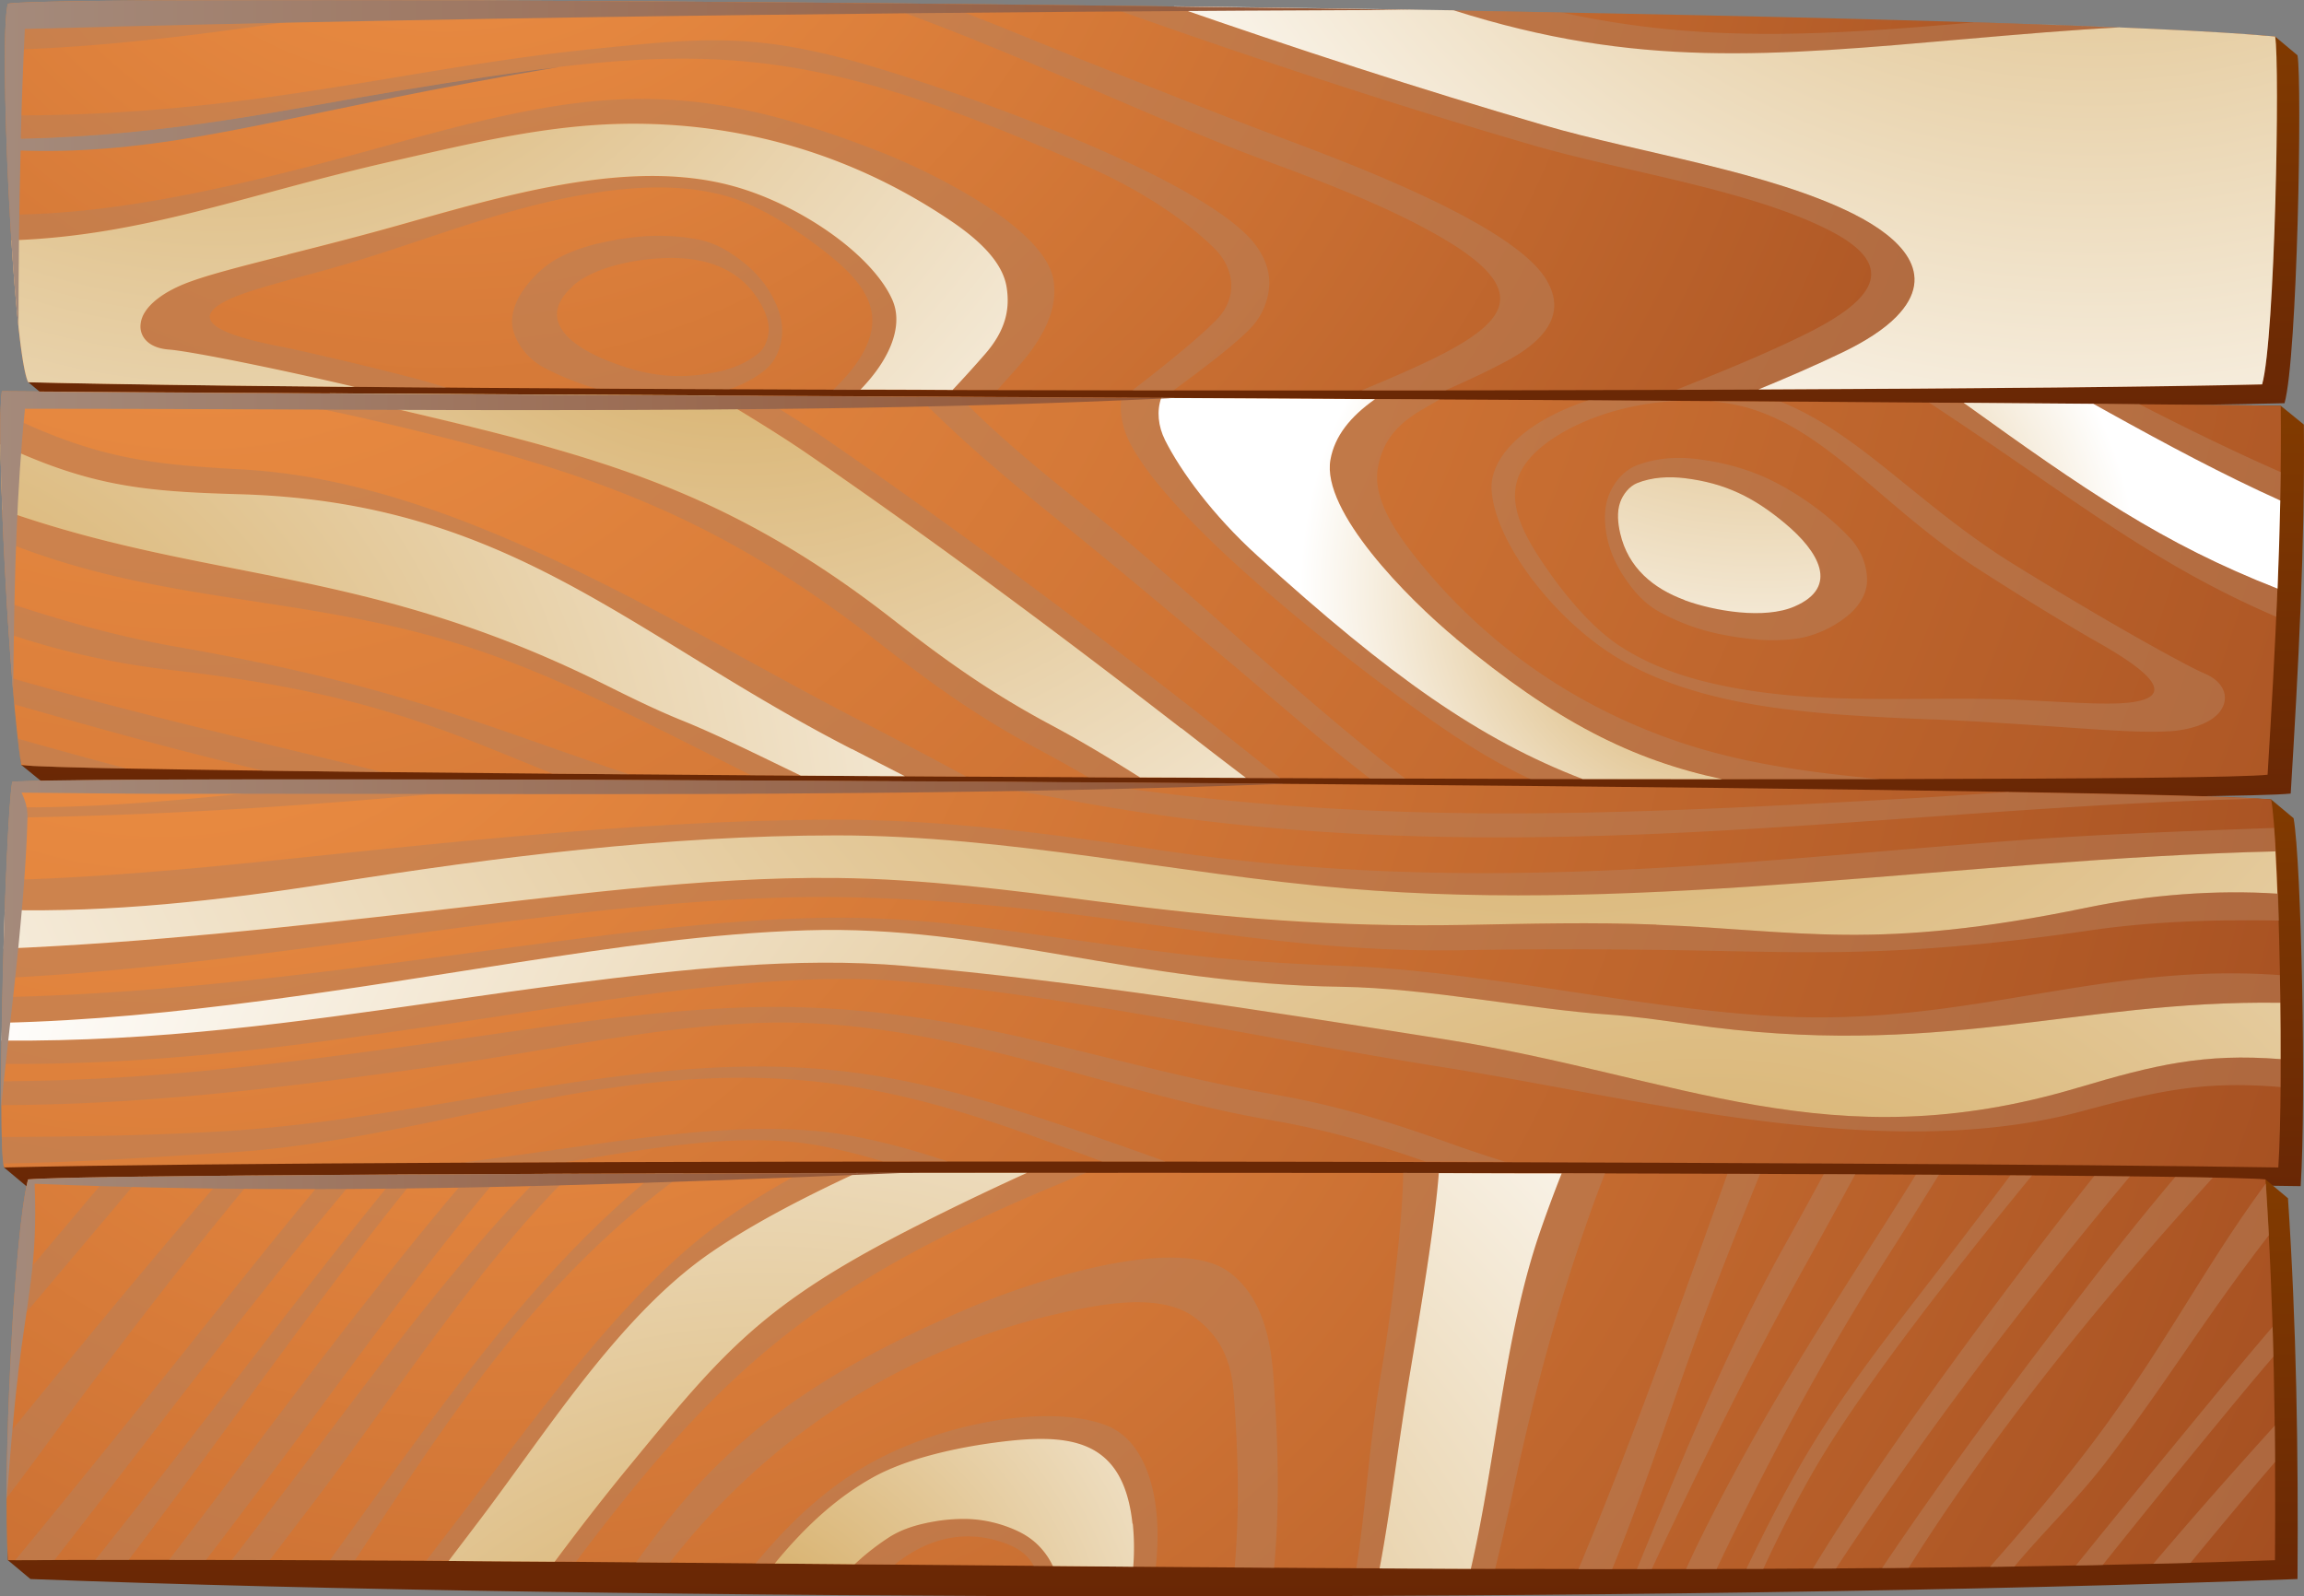
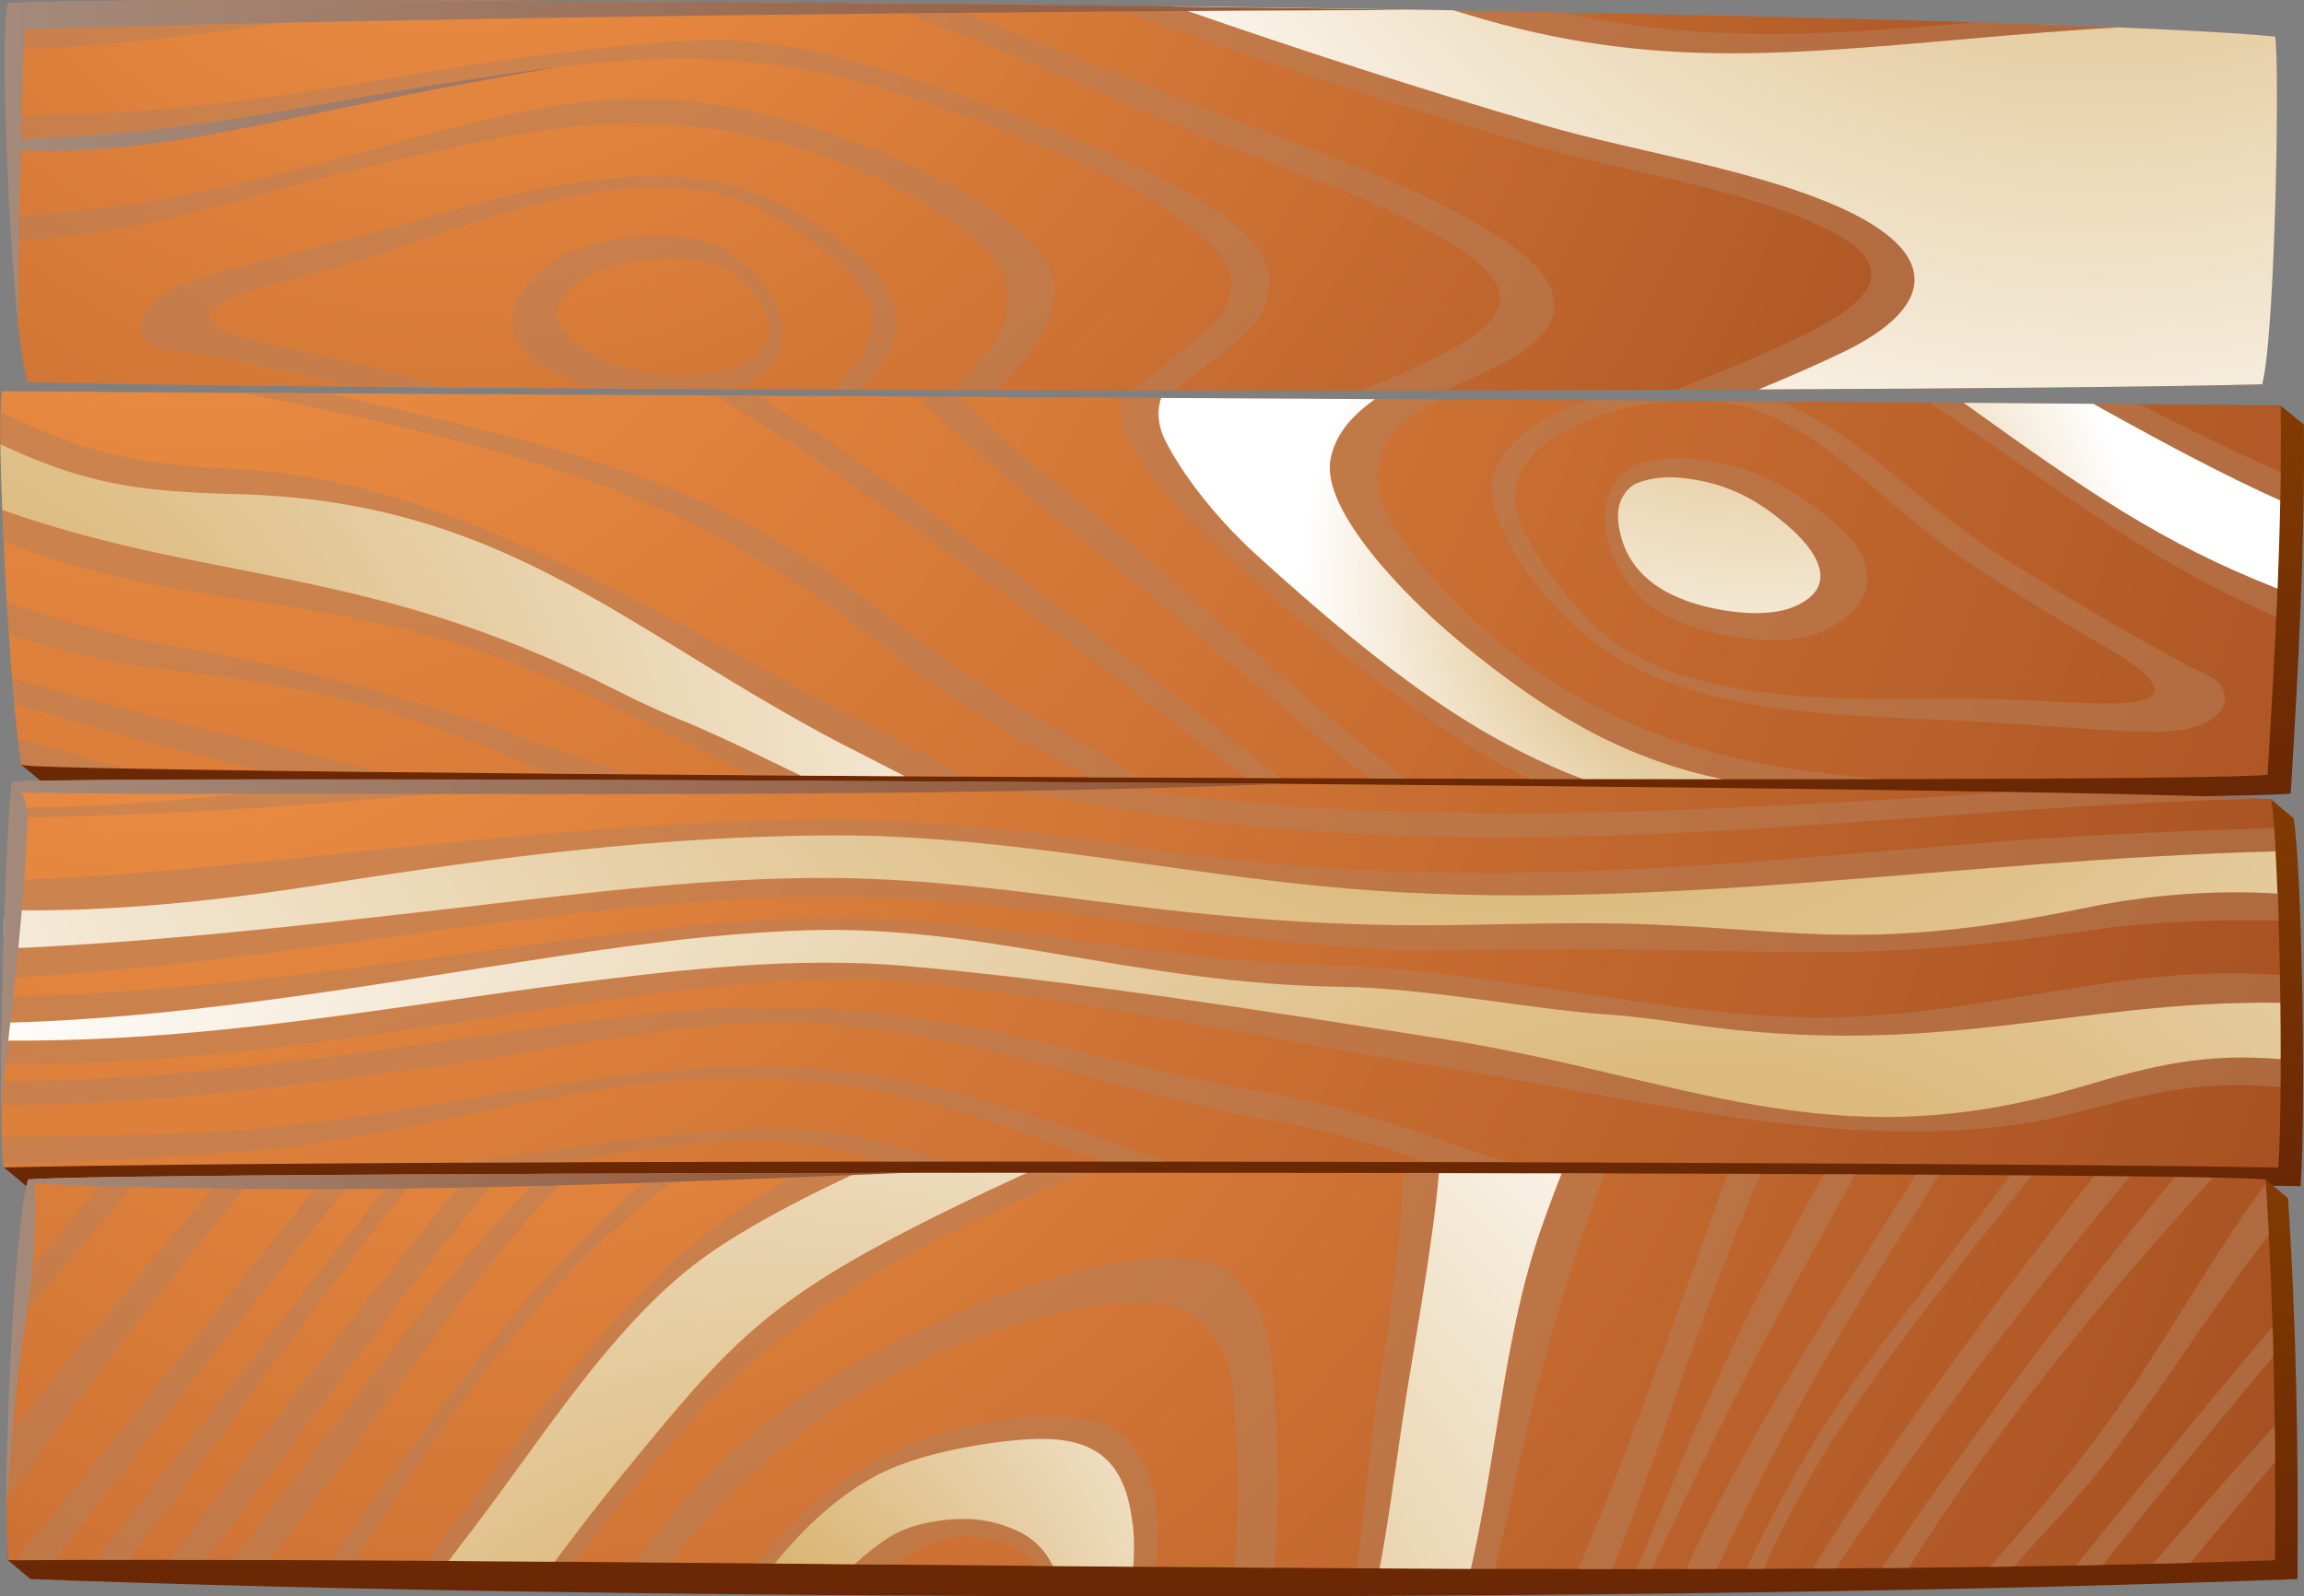
<svg xmlns="http://www.w3.org/2000/svg" preserveAspectRatio="none" viewBox="0 0 355 246" fill="none">
  <rect x="0" y="0" width="355" height="246" fill="#808080" stroke="none" />
-   <path fill-rule="evenodd" clip-rule="evenodd" d="M4.692 3.454C10.723 1.888 295.74 1.267 350.531 5.62l3.47 2.902c.722 4.191 0 46.52-2.003 53.613-59.285 1.404-285.412 1.128-344.209-.369l-3.47-2.902c-2.002-12.62-.907-51.194.373-55.432v.023Z" fill="url(#a)" />
  <path fill-rule="evenodd" clip-rule="evenodd" d="M1.222.576c6.24-1.635 296.846.369 349.309 5.067.721 4.191 0 46.52-2.003 53.613-59.285 1.404-285.413 1.128-344.21-.369C1.968 53.797-.244 5.39 1.223.577Z" fill="url(#b)" />
  <path fill-rule="evenodd" clip-rule="evenodd" d="M3.829 63.193c57.26.46 290.885-1.428 347.586-.668l3.562 2.902c.187 18.424-.838 37.377-2.025 56.86-14.228 1.658-335.92-.023-346.096-1.497l-3.563-2.902c-1.7-13.679-.326-48.27.536-54.718v.023Z" fill="url(#c)" />
  <path fill-rule="evenodd" clip-rule="evenodd" d="M.292 60.291c58.843.484 293.097 1.451 351.125 2.234.186 18.424-.839 37.377-2.026 56.86-14.228 1.658-335.92 0-346.096-1.497C1.48 107.249-.64 67.269.292 60.291Z" fill="url(#d)" />
  <path fill-rule="evenodd" clip-rule="evenodd" d="M5.368 123.369c12.784-1.059 312.657-2.096 344.558-.184l3.47 2.902c1.211 6.793 1.956 43.479 1.094 56.698-59.308-.99-290.885-1.428-350.426 0l-3.47-2.901c-.395-13.104 3.843-51.333 4.75-56.515h.024Z" fill="url(#e)" />
  <path fill-rule="evenodd" clip-rule="evenodd" d="M1.897 120.491c13.715-1.152 329.329.598 348.051 2.717 1.211 6.794 1.956 43.48 1.095 56.699-59.309-.99-290.885-1.428-350.427 0-1.118-3.892.21-53.337 1.28-59.393v-.023Z" fill="url(#f)" />
  <path fill-rule="evenodd" clip-rule="evenodd" d="M7.788 184.651c13.762-1.29 315.102-3.984 341.275-2.902l3.47 2.902c1.304 19.552 1.606 39.127 1.467 58.679-96.729 3.708-260.334 3.409-349.31 0l-3.469-2.901c-.419-15.085 4.541-48.086 6.59-55.778h-.023Z" fill="url(#g)" />
  <path fill-rule="evenodd" clip-rule="evenodd" d="M4.319 181.75c14.716-1.382 332.846-1.336 344.745 0 1.304 19.552 1.606 39.127 1.467 58.679-94.54 3.339-244.244-.553-349.31 0-.837-12.874.91-50.32 3.098-58.679Z" fill="url(#h)" />
  <path d="M92.06 37.561a43.096 43.096 0 0 1 5.589-.99c1.676-.207 3.399-.276 5.122-.207 1.7.069 3.4.253 5.053.598 1.118.23 2.189.645 3.214 1.152a19.658 19.658 0 0 1 2.794 1.773 18.37 18.37 0 0 1 2.678 2.35c.745.805 1.444 1.657 2.003 2.602.535.898 1.047 1.888 1.42 2.924.373 1.083.605 2.211.582 3.363a8.749 8.749 0 0 1-.698 3.247c-.42.99-1.025 1.865-1.817 2.533-1.141.967-2.421 1.727-3.795 2.349-.606.276-1.234.507-1.863.714-6.963-.023-13.808-.07-20.468-.092a45.326 45.326 0 0 1-1.653-.507 42.953 42.953 0 0 1-6.52-2.786 9.81 9.81 0 0 1-2.888-2.396 8.77 8.77 0 0 1-1.723-3.247c-.28-.99-.233-2.05.023-3.04.28-1.105.815-2.187 1.42-3.063a17.919 17.919 0 0 1 2.772-3.154 14.492 14.492 0 0 1 3.33-2.234c1.723-.83 3.562-1.451 5.425-1.912v.023Zm-3.772 6.517c-5.589 4.975-.769 9.074 5.356 11.515 5.774 2.303 10.618 2.971 16.625 1.774 2.376-.461 4.797-1.405 6.683-2.994.955-.806 1.467-2.303 1.491-3.547.046-1.566-.699-3.155-1.491-4.468-2.794-4.605-7.451-6.402-12.527-6.586-4.797-.184-12.458.99-16.16 4.284l.023.023Zm-86.53-7.07c20.445-.667 36.093-7.07 58.587-12.16C73.082 21.97 85.098 19 98.02 19.046c16.836.093 33.369 4.767 48.318 14.855 5.565 3.753 8.29 7.139 8.779 10.432.489 3.247-.117 6.517-3.353 10.225a194.889 194.889 0 0 1-4.984 5.504h6.916a255.86 255.86 0 0 0 3.237-3.616c3.982-4.56 6.054-8.843 5.402-13.196-1.164-7.853-17.79-16.35-26.778-19.874-30.458-11.93-45.454-9.396-75.842-.967-20.84 5.78-40.75 10.616-58.19 10.662.07 1.313.139 2.626.232 3.915v.023ZM.99 21.394c23.937-.253 42.752-4.49 60.915-7.484 45.57-7.53 60.589-8.268 106.229 12.021 8.5 3.777 15.253 8.636 18.955 12.321 3.167 3.132 3.633 7.554.489 10.87-2.305 2.441-7.521 6.748-13.087 11.008h6.357c5.123-3.754 9.757-7.346 11.899-9.626a10.175 10.175 0 0 0 2.143-3.432c.489-1.266.722-2.579.675-3.869-.047-1.22-.396-2.464-.978-3.615a12.56 12.56 0 0 0-2.422-3.316c-4.168-4.146-12.388-8.613-21.609-12.736-13.343-5.941-28.921-11.215-37.397-13.656-17.115-4.929-25.125-4.03-42.473-2.257-10.013 1.036-19.537 2.602-29.223 4.214-18.047 2.994-36.768 6.08-60.566 5.942.023 1.174.07 2.395.116 3.615H.99ZM.757 7.692c22.33-.599 44.126-4.49 66.038-7.646C60.904.046 55.292.023 50.006 0 33.73 2.05 17.43 3.639.85 3.8a90.789 90.789 0 0 0-.093 3.892ZM135.115.484c19.095 6.563 41.682 17.387 58.121 23.605 5.216 1.98 16.487 5.919 25.591 10.709 20.236 10.616 13.39 15.775-5.099 23.697a673.548 673.548 0 0 1-3.935 1.658h12.923c3.167-1.405 6.241-2.832 9.082-4.33 8.103-4.237 8.965-8.681 6.38-12.85-5.496-8.82-32.134-18.493-42.147-22.27-9.571-3.615-19.048-7.438-28.549-11.192-6.915-2.74-14.6-6.01-22.424-8.912-3.353-.023-6.659-.07-9.966-.092l.023-.023Zm35.092.368c.442.161.861.323 1.304.46 21.306 7.554 42.869 14.717 64.618 21.05 14.088 4.099 33.368 6.84 45.71 13.127 11.666 5.941 5.937 11.4-4.448 16.397-6.241 3.016-12.667 5.619-19.094 8.175 4.284 0 8.499-.023 12.621-.046 4.377-1.796 8.708-3.662 12.946-5.711 3.493-1.681 6.334-3.524 8.267-5.458 6.659-6.748.349-12.344-6.241-15.706-13.133-6.68-33.112-9.489-47.992-13.818C218.734 13.749 199.71 7.53 180.872.99L170.184.852h.023Zm134.032 2.58c-.419.045-.815.068-1.234.115-24.31 2.141-42.007 2.832-62.429-1.636-5.449-.092-10.991-.207-16.579-.299 28.245 8.959 48.527 7.093 79.218 4.399 7.987-.691 15.881-1.405 23.518-1.774-6.683-.276-14.227-.552-22.47-.806h-.024ZM28.281 43.801c-3.028 1.244-4.984 2.787-5.915 4.238-.512.783-.745 1.566-.722 2.326 0 .829.35 1.589.955 2.187.722.714 1.886 1.198 3.423 1.313 1.63.138 6.38.944 13.086 2.326 4.471.921 9.78 2.073 15.555 3.431 4.54.047 9.245.07 14.111.116a88.991 88.991 0 0 0-5.309-1.543 540.328 540.328 0 0 0-18.442-4.422c-3.47-.76-19.164-3.224-9.71-7.646 2.84-1.336 8.01-2.648 14.646-4.468 11.667-3.178 23.729-8.175 35.395-10.754 4.587-1.014 9.174-1.75 13.645-1.958 4.424-.207 8.709.115 12.737 1.22 4.774 1.29 10.06 4.607 14.112 7.647 7.521 5.642 12.085 10.916 5.099 19.506a34.955 34.955 0 0 1-2.585 2.763h4.238c.35-.368.699-.737 1.025-1.105 3.423-3.915 5.076-7.992 4.331-11.377a7.05 7.05 0 0 0-.396-1.243c-1.49-3.524-5.169-7.347-9.85-10.594-4.587-3.201-10.152-5.896-15.531-7.254-4.564-1.152-9.384-1.497-14.344-1.29-4.913.207-9.966.967-15.02 2.003-6.682 1.382-13.365 3.27-19.722 5.067l-.326.092c-6.777 1.912-13.064 3.5-18.443 4.882-7.195 1.82-12.76 3.224-16.02 4.56l-.023-.023Z" fill="#B7805C" style="mix-blend-mode:multiply" opacity=".5" />
-   <path style="mix-blend-mode:multiply" fill-rule="evenodd" clip-rule="evenodd" d="M44.3 39.22c5.38-1.36 11.667-2.949 18.443-4.883l.326-.092c6.357-1.796 13.04-3.685 19.723-5.067 5.053-1.036 10.106-1.796 15.02-2.003 4.959-.208 9.779.138 14.343 1.29 5.403 1.358 10.945 4.053 15.532 7.254 4.657 3.247 8.336 7.07 9.85 10.593.163.392.302.83.396 1.244.745 3.385-.909 7.485-4.332 11.377-.326.368-.652.736-1.024 1.105 4.704 0 9.431.023 14.204.046a193.207 193.207 0 0 0 4.983-5.504c3.237-3.708 3.842-6.978 3.353-10.225-.489-3.316-3.19-6.702-8.778-10.433-14.95-10.063-31.483-14.762-48.318-14.854-12.924-.069-24.962 2.925-37.676 5.804-22.494 5.09-38.142 11.468-58.587 12.16.675 10.547 1.607 19.805 2.585 21.877 11.34.277 28.92.53 50.32.714a575.653 575.653 0 0 0-15.555-3.431c-6.706-1.382-11.48-2.21-13.086-2.326-1.537-.115-2.702-.599-3.423-1.313a3.11 3.11 0 0 1-.955-2.188c0-.736.21-1.543.722-2.326.931-1.45 2.887-2.993 5.914-4.237 3.26-1.336 8.825-2.74 16.02-4.56v-.023Z" fill="url(#i)" />
  <path style="mix-blend-mode:multiply" fill-rule="evenodd" clip-rule="evenodd" d="M285.913 33.14c6.59 3.362 12.9 8.958 6.24 15.706-1.909 1.934-4.773 3.777-8.266 5.458-4.261 2.05-8.592 3.915-12.947 5.711 33.601-.138 61.637-.392 77.611-.783 2.003-7.093 2.748-49.421 2.003-53.613-9.128-.829-25.498-1.543-46.315-2.21 8.266.253 15.787.53 22.47.805-7.637.392-15.531 1.083-23.518 1.774-30.691 2.694-50.973 4.56-79.218-4.399-14.111-.23-28.595-.437-43.102-.622 18.838 6.54 37.863 12.759 57.027 18.332 14.879 4.33 34.858 7.139 47.992 13.818l.023.023Z" fill="url(#j)" />
  <path d="M270.778 98.544c-1.933-.138-3.842-.438-5.682-.806a33.212 33.212 0 0 1-5.006-1.428 31.737 31.737 0 0 1-4.658-2.165 12.718 12.718 0 0 1-2.701-2.119c-.791-.783-1.49-1.68-2.119-2.579a20.571 20.571 0 0 1-1.816-3.109 16.64 16.64 0 0 1-1.094-3.132 16.506 16.506 0 0 1-.419-3.27c0-1.152.139-2.326.535-3.432a8.997 8.997 0 0 1 1.723-2.901c.722-.806 1.607-1.474 2.585-1.866 1.397-.552 2.911-.898 4.424-1.06 1.654-.183 3.33-.137 4.937.07 2.095.253 4.238.668 6.31 1.29 1.933.575 3.796 1.29 5.589 2.21a45.311 45.311 0 0 1 6.287 3.915 40.435 40.435 0 0 1 5.379 4.745 9.95 9.95 0 0 1 2.002 3.224c.443 1.174.676 2.418.606 3.661-.07 1.037-.443 2.027-1.025 2.925-.628.99-1.49 1.843-2.352 2.487a16.804 16.804 0 0 1-3.702 2.142c-1.257.53-2.585.921-3.912 1.082-1.933.254-3.889.277-5.821.139l-.07-.023Zm5.705-5.09c6.985-3.017 3.679-8.498-1.444-12.781-4.82-4.03-9.244-6.218-15.438-6.978-2.445-.3-5.077-.184-7.405.76-1.188.483-2.166 1.75-2.585 2.948-.535 1.496-.349 3.27 0 4.767 1.211 5.32 5.1 8.52 9.92 10.294 4.564 1.681 12.318 2.994 16.952.967v.023Zm13.016 26.599c-10.408-1.013-20.468-2.28-30.434-5.596-16.183-5.412-30.574-15.153-41.705-29.547-4.144-5.366-5.658-9.465-5.053-12.827.583-3.293 2.213-6.241 6.544-8.798a197.734 197.734 0 0 1 3.004-1.75l-9.943-.046c-3.819 2.695-6.218 5.688-6.87 9.327-1.42 7.922 11.853 21.349 19.351 27.566 15.438 12.805 27.128 18.7 41.076 21.671h24.077-.047Zm7.731-58.011c21.656 14.232 33.695 24.48 53.488 33.001.069-1.45.116-2.879.186-4.306-17.79-6.955-29.666-15.177-48.388-28.65-1.746 0-3.493-.022-5.286-.045Zm-53.347 58.011c-15.858-6.08-29.526-15.683-50.064-34.36-6.94-6.31-11.876-13.127-14.275-17.848-1.117-2.21-1.327-4.514-.605-6.517h-6.124c-.163.898-.163 1.888-.023 2.856a12.68 12.68 0 0 0 1.257 3.96c2.678 5.297 9.128 12.206 16.696 19.092 10.921 9.949 24.194 19.921 31.575 24.964 5.077 3.478 9.361 5.942 13.483 7.853h8.103-.023Zm78.659-57.827c.792.46 1.583.898 2.398 1.336 8.989 5.02 17.604 9.603 26.406 13.564l.07-4.375c-7.358-3.225-14.623-6.794-21.819-10.479-2.258 0-4.61-.046-7.032-.069l-.023.023Zm-106.02 57.758c-16.044-12.298-33.881-29.455-47.479-40.44-4.378-3.546-13.949-10.916-21.167-18.377h-6.334c7.894 8.175 18.489 16.558 23.705 20.772 8.034 6.518 15.927 13.173 23.845 19.783 6.729 5.619 14.204 12.275 22.005 18.262h5.425Zm-19.234-.069c-4.541-3.569-9.291-7.415-14.693-11.607-18.07-14.002-36.489-27.704-55.374-40.67-3.19-2.188-6.752-4.399-10.432-6.656l-6.636-.046c5.076 3.063 10.036 6.08 14.367 9.051 19.607 13.472 38.724 27.682 57.493 42.236a1426.56 1426.56 0 0 0 9.966 7.669h5.309v.023ZM37.176 60.545c6.426 1.29 13.04 2.556 19.606 4.076 32.228 7.53 52.207 13.795 78.659 34.43 8.36 6.517 15.346 11.514 24.683 16.488a253.098 253.098 0 0 1 7.591 4.238c2.655 0 5.286.023 7.941.046-4.494-2.856-9.012-5.573-13.809-8.129-9.221-4.929-16.09-9.834-24.333-16.26-26.756-20.887-47.526-25.631-80.126-33.254-2.212-.507-4.425-1.036-6.613-1.543-4.727-.023-9.268-.046-13.6-.069v-.023ZM.058 68.467c13.832 6.494 22.122 7.3 36.768 7.692 41.728 1.174 60.1 21.67 94.377 39.265 2.701 1.382 5.426 2.787 8.15 4.192 3.167 0 6.334.046 9.524.046a987.459 987.459 0 0 0-15.904-8.383c-29.014-14.9-62.499-37.147-95.728-38.943-14.902-.806-22.726-1.82-37.21-8.866a88.828 88.828 0 0 0 0 4.997h.023Zm.49 14.923c26.289 10.686 49.644 7.738 77.727 18.47 12.365 4.721 24.892 11.33 37.42 17.595 2.538 0 5.076.046 7.638.046-6.637-3.202-13.017-6.38-18.349-8.521-4.099-1.658-8.08-3.639-12.062-5.62C56.223 87.144 32.239 89.838.338 78.577c.07 1.566.14 3.178.21 4.836v-.023Zm.814 14.302c7.824 2.671 16.417 4.582 24.753 5.527 30.341 3.454 42.124 9.211 59.03 16.005 3.841.023 7.777.069 11.758.092-.861-.299-1.746-.598-2.608-.875-22.005-7.507-35.068-13.196-67.342-18.815-8.941-1.566-17.44-3.984-25.917-6.794.093 1.635.21 3.27.303 4.86h.023Zm.838 10.846c10.27 2.948 20.888 5.942 31.692 8.614 2.212.552 4.425 1.082 6.637 1.612 5.635.069 11.782.138 18.372.207-18.954-4.606-38.119-9.028-57.05-14.44.117 1.382.233 2.718.35 3.984v.023Zm1.048 9.097 1.537.392c2.492.138 7.568.276 14.763.414a868.233 868.233 0 0 1-16.835-4.629 80.37 80.37 0 0 0 .512 3.823h.023Zm330.913-4.928c3.307-.23 5.682-1.106 7.056-2.211.745-.599 1.211-1.29 1.444-2.004a3.07 3.07 0 0 0-.21-2.395c-.466-.921-1.42-1.75-2.864-2.349-1.514-.644-5.845-2.947-11.852-6.379-4.96-2.832-11.015-6.425-17.558-10.478-6.171-3.823-11.363-8.038-16.23-11.976-6.59-5.343-12.574-10.202-19.583-13.011l-11.154-.07c.163 0 .326 0 .489.024 10.292.737 17.604 6.978 26.033 14.163 4.541 3.869 9.384 8.014 15.206 11.745a512.987 512.987 0 0 0 16.323 10.087c3.097 1.842 17.395 9.166 6.869 10.409-3.166.369-8.545.023-15.531-.345-12.248-.645-25.475.368-37.537-.829-4.75-.461-9.407-1.221-13.761-2.418-4.308-1.198-8.337-2.879-11.853-5.205-4.168-2.764-8.196-7.6-11.107-11.814-5.426-7.807-8.104-14.325 1.397-20.381 3.865-2.465 9.128-4.376 14.996-5.16a51.093 51.093 0 0 1 3.819-.344c-4.518-.023-9.105-.047-13.762-.093-2.655.875-5.053 1.935-7.102 3.132-4.564 2.672-7.475 6.103-7.847 9.58a6.344 6.344 0 0 0 0 1.336c.302 3.87 2.608 8.706 6.054 13.311 3.376 4.514 7.847 8.867 12.597 11.884 4.006 2.556 8.546 4.398 13.39 5.78 4.797 1.359 9.896 2.234 15.112 2.81 6.893.783 13.925 1.082 20.608 1.358h.326c7.149.3 13.715.76 19.327 1.152 7.521.53 13.319.921 16.905.668v.023Z" fill="#B7805C" style="mix-blend-mode:multiply" opacity=".5" />
  <path style="mix-blend-mode:multiply" fill-rule="evenodd" clip-rule="evenodd" d="M259.555 92.487c4.564 1.681 12.318 2.994 16.952.967 6.986-3.017 3.679-8.498-1.444-12.781-4.82-4.03-9.244-6.218-15.438-6.978-2.445-.3-5.076-.184-7.405.76-1.188.484-2.166 1.75-2.585 2.948-.535 1.497-.349 3.27 0 4.767 1.211 5.32 5.1 8.52 9.92 10.294v.023Z" fill="url(#k)" />
-   <path style="mix-blend-mode:multiply" fill-rule="evenodd" clip-rule="evenodd" d="M181.989 112.223c-18.768-14.532-37.886-28.764-57.492-42.236-4.354-2.994-9.314-5.988-14.367-9.05-21.516-.116-41.752-.231-59.356-.323 2.19.53 4.401 1.036 6.614 1.543 32.6 7.623 53.347 12.367 80.126 33.254 8.243 6.426 15.112 11.331 24.333 16.259 4.797 2.557 9.314 5.297 13.809 8.13l16.323.069a763.33 763.33 0 0 1-9.966-7.669l-.024.023Z" fill="url(#l)" />
  <path style="mix-blend-mode:multiply" fill-rule="evenodd" clip-rule="evenodd" d="M131.227 115.424C96.951 97.829 78.555 77.334 36.85 76.159 22.203 75.744 13.914 74.96.082 68.467c.023 2.924.14 6.402.28 10.11 31.9 11.261 55.885 8.567 92.607 26.806 3.982 1.981 7.963 3.961 12.062 5.619 5.332 2.142 11.712 5.32 18.349 8.521 5.286.046 10.641.069 16.044.092a2249.109 2249.109 0 0 1-8.15-4.191h-.047Z" fill="url(#m)" />
  <path style="mix-blend-mode:multiply" fill-rule="evenodd" clip-rule="evenodd" d="M302.54 62.065c18.722 13.472 30.597 21.693 48.388 28.648.186-4.56.326-9.073.419-13.587-8.779-3.961-17.395-8.567-26.406-13.565-.792-.437-1.607-.898-2.399-1.335-6.147-.046-12.853-.115-20.002-.161Zm-78.194 36.34c-7.498-6.218-20.77-19.644-19.35-27.566.652-3.639 3.05-6.633 6.869-9.327-10.874-.07-21.888-.115-32.949-.184-.698 2.003-.489 4.33.606 6.517 2.375 4.721 7.311 11.538 14.274 17.848 20.538 18.654 34.23 28.28 50.064 34.36 7.381 0 14.6 0 21.539.023-13.948-2.971-25.637-8.866-41.076-21.67h.023Z" fill="url(#n)" />
  <path d="M87.17 179.078c12.55-2.004 26.522-4.675 38.281-2.672 3.26.553 6.799 1.451 10.572 2.557h9.966c-6.916-2.303-13.832-4.1-20.305-4.675-14.041-1.29-30.62 1.612-44.709 3.546l-9.57 1.313 15.764-.069Zm-86.67.207c11.41-.138 22.703-.944 34.137-1.635 33.95-2.05 63.127-16.535 99.15-9.788 12.901 2.418 23.146 6.379 36.047 11.124h9.756l-2.305-.829c-17.767-6.311-30.295-10.525-43.125-12.506-12.831-1.98-25.871-1.727-44.592.968-18.28 2.625-36.372 6.563-54.861 7.692-11.48.69-22.96.852-34.44.898.047 1.842.14 3.247.233 4.076Zm231.576-.207a231.713 231.713 0 0 1-8.499-2.833c-9.57-3.431-17.441-5.872-27.454-7.623-25.8-4.514-45.081-12.597-72.861-13.403-17.744-.507-37.56 2.833-55.327 5.297-21.818 3.017-43.497 6.034-67.738 6.103v3.684c24.404-.092 46.176-3.109 68.064-6.125 17.628-2.442 37.374-7.07 54.955-6.564 15.811.461 30.853 4.56 46.035 8.682 8.919 2.441 17.418 4.721 26.523 6.31 8.755 1.52 15.834 3.593 23.914 6.403 4.168 0 8.313 0 12.412.023l-.024.046Zm119.316-15.868c-11.829-.921-19.304.852-31.296 4.422-38.235 11.377-61.195-1.75-97.683-7.508-27.384-4.329-57.33-9.05-83.037-11.284-16.673-1.451-34.44.553-51.02 2.671-6.868.875-13.807 1.866-20.7 2.856-21.865 3.132-43.218 6.195-67.412 5.988 0 1.22-.023 2.418-.047 3.592 24.38.208 45.803-2.855 67.762-6.01 21.818-3.132 50.087-8.544 71.207-6.702 25.615 2.234 55.537 8.843 82.874 13.173 30.9 4.882 68.088 15.084 98.801 6.817 11.853-3.201 19.001-4.698 30.528-3.708v-4.307h.023Zm-.116-12.942c-27.338-2.004-47.713 7.761-76.633 6.379-21.842-1.059-45.803-7.024-67.785-7.807-8.802-.322-17.581-.898-26.383-2.004-6.171-.76-11.456-1.52-16.323-2.187-14.577-2.05-25.568-3.593-39.795-3.156-15.02.461-29.922 2.442-44.779 4.399-26.22 3.478-52.812 7.231-79.218 7.761l-.07 3.961c26.616-.622 54.35-5.412 79.59-9.327 14.74-2.303 29.55-4.468 44.453-4.928 27.734-.852 50.763 8.267 82.362 8.705 13.063.184 29.619 3.524 40.89 4.261 4.238.276 8.452.898 12.667 1.496 38.445 5.551 59.355-3.753 91.094-3.293 0-1.428-.047-2.855-.07-4.26Zm-.35-12.551c-9.36-.622-19.746.161-29.316 2.141-32.717 6.771-44.313 3.524-66.364 2.649-9.827-.392-19.56-.138-29.387.046-20.165.368-36.698-.99-56.701-3.616-13.249-1.727-26.685-3.454-40.051-3.615-20.841-.254-43.311 2.901-64.06 5.227-21.212 2.372-41.913 4.698-64.454 5.666a288.561 288.561 0 0 0-.116 4.49c42.24-1.98 90.255-12.919 128.63-12.459 13.249.162 26.639 1.382 39.772 3.086 20.119 2.626 36.582 5.458 56.864 5.09 9.803-.184 19.536-.161 29.34-.046 22.284.253 35.883 1.543 66.899-2.994 9.78-1.428 19.397-1.681 29.154-1.52a1406.21 1406.21 0 0 0-.14-4.168l-.07.023Zm-.535-10.133c-12.877.483-26.429.921-40.121 1.957-42.869 3.224-83.573 8.728-132.589 1.313-16.23-2.464-32.623-4.537-48.714-4.537-25.451 0-52.742 2.741-78.24 5.389-16.486 1.727-32.74 3.431-49.808 3.915-.07 1.497-.116 3.04-.163 4.629 16.23.391 32.833-1.382 50.204-4.122 25.242-3.985 52.649-7.37 78.007-7.37 25.358 0 52.323 5.942 78.496 8.176 46.898 3.984 94.703-4.514 143.161-5.712-.07-1.312-.14-2.533-.233-3.592v-.046Zm-40.866-5.55c-5.892.414-11.76.806-17.581 1.128-22.587 1.267-43.335 2.326-63.966 2.165-19.653-.161-39.283-1.428-60.426-4.721-6.916-.046-13.809-.092-20.655-.115 5.216.621 10.828 1.496 17.138 2.694 66.225 12.551 124.416 1.221 183.911-.092-5.635-.346-19.42-.691-38.421-1.013v-.046ZM57.62 120.122c-18.745 1.935-37.28 4.491-56.119 4.284-.046.506-.07 1.036-.116 1.612 22.33-.369 42.66-1.612 64.199-3.547 7.614-.691 15.368-1.382 23.285-2.027.955-.069 1.91-.161 2.841-.23a9128.498 9128.498 0 0 0-34.09-.069v-.023Z" fill="#B7805C" style="mix-blend-mode:multiply" opacity=".5" />
  <path style="mix-blend-mode:multiply" fill-rule="evenodd" clip-rule="evenodd" d="M222.413 160.124c36.489 5.758 59.448 18.885 97.684 7.508 11.992-3.57 19.466-5.343 31.296-4.422 0-2.809 0-5.734-.047-8.682-31.738-.46-52.649 8.843-91.094 3.293-4.214-.598-8.429-1.22-12.667-1.497-11.247-.736-27.803-4.076-40.89-4.26-31.599-.438-54.628-9.58-82.361-8.705-14.903.46-29.713 2.648-44.453 4.928-25.242 3.915-52.975 8.728-79.59 9.327 0 .921-.024 1.842-.047 2.741 24.17.207 45.547-2.856 67.412-5.988 6.893-.99 13.832-1.981 20.701-2.856 16.58-2.118 34.347-4.122 51.019-2.671 25.708 2.234 55.653 6.955 83.037 11.284Z" fill="url(#o)" />
  <path style="mix-blend-mode:multiply" fill-rule="evenodd" clip-rule="evenodd" d="M255.223 142.507c22.074.875 33.671 4.122 66.364-2.649 9.57-1.98 19.956-2.763 29.316-2.141-.093-2.349-.186-4.56-.302-6.518-48.481 1.198-96.263 9.719-143.161 5.712-26.173-2.234-52.183-8.176-78.496-8.176-26.313 0-52.765 3.385-78.007 7.37-17.394 2.74-33.974 4.513-50.204 4.122-.07 1.934-.14 3.938-.186 5.965 22.54-.968 43.241-3.271 64.455-5.666 20.747-2.326 43.218-5.481 64.059-5.227 13.366.161 26.801 1.888 40.051 3.615 20.002 2.602 36.559 3.984 56.701 3.616 9.826-.184 19.583-.438 29.386-.046l.024.023Z" fill="url(#p)" />
  <path d="M350.508 219.679c-6.288 6.932-12.598 14.071-18.722 21.303l5.728-.139a915.125 915.125 0 0 1 13.04-15.568c0-1.865-.023-3.73-.046-5.596Zm-.326-15.245a786.29 786.29 0 0 0-8.849 10.547c-7.172 8.705-14.367 17.457-21.493 26.277 1.397-.023 2.771-.046 4.145-.092a1843.11 1843.11 0 0 1 19.7-24.25 510.636 510.636 0 0 1 6.613-7.876c-.047-1.52-.07-3.063-.14-4.583l.024-.023Zm-1.072-22.04c-9.617 13.012-15.997 25.955-27.267 40.74-5.333 7.001-10.292 12.689-15.229 18.331 1.257 0 2.492-.046 3.749-.046 4.611-5.527 9.85-10.524 14.228-16.259 4.68-6.126 8.848-12.205 12.993-18.216 4.168-6.057 8.057-11.492 12.015-16.604-.139-2.649-.302-5.274-.465-7.923l-.024-.023Zm-13.948-1.036-.396.484c-4.447 5.274-8.825 10.755-13.133 16.374-10.595 13.748-21.725 28.648-31.645 43.433 1.374 0 2.748-.023 4.098-.046 5.472-8.705 11.527-17.364 19.328-27.497 8.732-11.33 17.953-22.062 27.546-32.633-1.699-.023-3.632-.069-5.774-.092l-.024-.023Zm-12.481-.138c-6.799 8.567-13.389 17.272-19.862 26.092-8.43 11.515-16.277 22.615-23.496 34.407h3.563c4.215-6.472 8.918-13.196 13.878-20.128 9.571-13.311 20.375-27.083 31.413-40.302-1.747 0-3.586-.046-5.519-.069h.023Zm-12.9-.115a2115.015 2115.015 0 0 1-13.948 18.308c-5.985 7.761-11.946 15.522-16.999 23.928-3.586 5.965-6.729 12.16-9.756 18.424h2.608c2.701-5.804 5.565-11.469 8.778-16.835 6.497-10.824 18.768-26.945 32.623-43.779-1.094 0-2.188 0-3.329-.023l.023-.023Zm-14.577-.092a1079.739 1079.739 0 0 1-6.543 10.386c-9.035 14.209-17.767 27.912-26.057 44.493a171.511 171.511 0 0 0-2.817 5.896h4.703c8.01-16.789 16.114-32.081 26.709-48.708 2.328-3.639 4.867-7.715 7.544-12.044h-3.562l.023-.023ZM281 180.944c-2.003 3.684-4.005 7.369-6.054 11.031-8.896 15.959-15.858 33.093-22.727 49.813h2.282c7.591-16.19 15.461-32.104 24.217-47.81 2.445-4.398 4.82-8.728 7.148-13.034H281Zm-149.308 60.107s.233-.208.349-.323a37.697 37.697 0 0 1 4.867-3.777c1.164-.76 2.445-1.312 3.772-1.727 1.281-.391 2.631-.668 3.959-.875a27.33 27.33 0 0 1 4.354-.276c1.351.046 2.678.207 3.982.529 1.257.3 2.538.737 3.772 1.313 1.281.599 2.445 1.382 3.423 2.418a11.239 11.239 0 0 1 2.049 2.994h-2.934a6.664 6.664 0 0 0-1.071-1.497c-1.327-1.382-3.353-2.119-5.169-2.579-5.798-1.428-10.921.414-15.182 3.846l-6.125-.046h-.046Zm-28.502-.254c2.981-3.799 6.171-7.438 9.734-10.916 14.576-14.278 32.879-24.296 54.535-28.372 8.057-1.52 13.342-.921 16.626 1.52 3.236 2.395 5.588 5.711 6.007 11.676.699 9.35.909 18.331.14 26.852 2.026 0 4.052.023 6.078.046.885-9.35.652-19.275-.117-29.639-.535-7.323-2.491-12.758-6.846-15.959-7.847-5.781-29.549 1.082-40.331 5.688-26.01 11.123-38.933 21.901-50.995 39.058 1.723 0 3.446.023 5.169.046Zm-14.46-.115c22.936-30.422 37.979-43.572 78.636-59.946h-9.105c-9.291 4.192-17.627 8.383-23.076 11.354-19.025 10.34-25.149 17.917-38.515 34.222-3.912 4.767-7.59 9.534-11.154 14.324h3.237l-.023.046Zm127.466-59.923c-.024 6.541-1.584 20.059-3.377 30.722-1.979 11.814-2.375 21.095-3.842 30.168h3.586c1.723-9.142 2.818-18.907 4.704-30.191 1.676-10.018 3.819-22.8 4.424-30.722h-5.495v.023Zm-147.05 59.785c1.374-1.819 2.748-3.639 4.145-5.458 10.619-13.887 21.796-31.988 35.977-41.868 6.077-4.237 13.948-8.405 22.703-12.459h-8.639c-5.798 3.155-11.177 6.564-15.787 10.341-13.623 11.169-25.708 28.28-36.49 42.374-1.792 2.349-3.585 4.675-5.355 7.001h3.447v.069Zm171.476-59.739a253.684 253.684 0 0 0-3.423 9.258c-5.448 16.006-6.613 34.476-10.571 51.679h3.749c1.164-4.675 2.189-9.373 3.213-14.048 2.888-13.196 6.054-25.08 10.455-37.976a220.217 220.217 0 0 1 3.26-8.913h-6.706.023ZM54.686 240.452c14.204-21.441 27.71-42.95 50.693-59.647h-4.354c-10.642 8.66-20.515 19.414-32.414 35.19-6.054 8.037-11.876 16.258-17.767 24.411h3.842v.046Zm211.481-59.554c-7.126 19.782-14.6 40.992-22.96 60.913h5.193a200.457 200.457 0 0 0 1.886-4.767c5.076-13.104 9.268-26.507 14.344-39.634a1008.76 1008.76 0 0 1 6.567-16.512H266.167Zm-182.537 0c-14.344 14.508-27.407 32.655-39.655 48.707-2.748 3.593-5.496 7.208-8.267 10.801h5.845c2.003-2.602 3.982-5.228 5.984-7.83 12.76-16.72 25.452-36.87 40.448-51.702H83.63v.024Zm-11.177.046c-6.45 7.461-12.574 15.199-18.466 22.73-5.309 6.816-10.571 13.794-15.787 20.703-4.052 5.366-8.08 10.709-12.155 16.006h5.705c3.33-4.353 6.636-8.728 9.943-13.127 10.618-14.071 22.773-31.32 35.51-46.335h-4.75v.023Zm-11.2.046c-6.893 8.313-13.483 16.857-20.073 25.378-8.755 11.331-17.51 22.753-26.499 34.015h5.146c8.22-10.847 16.09-21.74 23.752-32.126 6.8-9.212 13.645-18.424 20.887-27.267h-3.213Zm-10.828.069c-9.291 11.077-18.233 22.546-26.965 33.393-7.032 8.728-13.995 17.364-21.12 25.977 2.002 0 4.028 0 6.054-.023 15.764-20.174 31.226-40.993 46.828-59.37-1.63 0-3.237 0-4.797.023Zm-15.881.115c-10.898 12.574-21.493 25.471-31.692 37.953l-1.7 2.072c-.093 3.432-.163 6.725-.163 9.696a612.79 612.79 0 0 0 6.008-8.061c10.13-13.817 20.957-28.05 32.32-41.683-1.63 0-3.236.023-4.773.046v-.023Zm-18.023.23c-4.005 4.721-7.894 9.35-11.736 13.91-.815.99-1.653 1.958-2.468 2.948a436.52 436.52 0 0 0-.443 6.517 919.775 919.775 0 0 0 5.868-6.909c4.587-5.435 9.244-10.962 13.971-16.558-1.862.023-3.609.046-5.192.069v.023Zm161.556 60.061c.303-2.648.349-5.181.186-7.507-.465-6.287-2.584-11.216-6.194-13.496a9.308 9.308 0 0 0-1.42-.737c-4.355-1.75-10.851-1.911-17.697-.737-6.73 1.152-13.855 3.57-19.7 6.978-4.937 2.879-9.384 6.702-13.459 11.101a108.146 108.146 0 0 0-3.377 3.846h2.958a129.457 129.457 0 0 1 2.934-3.363c3.632-3.938 7.591-7.3 12.015-9.787 5.239-2.948 12.668-4.606 18.792-5.435 11.386-1.543 19.932-.898 21.376 12.459.233 2.072.256 4.283.07 6.632h3.493l.023.046Z" fill="#B7805C" style="mix-blend-mode:multiply" opacity=".5" />
  <path style="mix-blend-mode:multiply" fill-rule="evenodd" clip-rule="evenodd" d="M217.267 211.504c-1.886 11.284-2.981 21.072-4.704 30.192l14.065.069c3.958-17.203 5.122-35.696 10.571-51.679a215.752 215.752 0 0 1 3.423-9.258c-6.194 0-12.504-.023-18.931-.046-.605 7.923-2.748 20.704-4.424 30.722Zm-120.62 14.808c13.389-16.305 19.513-23.882 38.514-34.222 5.472-2.971 13.809-7.139 23.076-11.354-8.848 0-17.65 0-26.289.023-8.756 4.054-16.626 8.222-22.704 12.459-14.18 9.88-25.358 27.981-35.976 41.868-1.374 1.819-2.771 3.639-4.145 5.458 5.402.046 10.851.069 16.347.115 3.586-4.813 7.265-9.58 11.154-14.324l.023-.023Z" fill="url(#q)" />
  <path style="mix-blend-mode:multiply" fill-rule="evenodd" clip-rule="evenodd" d="M174.492 234.786c-1.443-13.357-9.966-14.002-21.376-12.459-6.124.829-13.576 2.487-18.792 5.435-4.424 2.487-8.382 5.85-12.015 9.788a70.41 70.41 0 0 0-2.934 3.385c4.098.046 8.197.069 12.318.115.117-.115.233-.207.349-.322a37.609 37.609 0 0 1 4.867-3.777c1.164-.76 2.445-1.313 3.772-1.727 1.281-.392 2.632-.668 3.959-.875 1.42-.208 2.887-.3 4.354-.277 1.351.046 2.678.208 3.982.53a19.81 19.81 0 0 1 3.773 1.313c1.28.598 2.445 1.381 3.423 2.418a11.246 11.246 0 0 1 2.049 2.994c4.121.046 8.266.069 12.388.115a36.874 36.874 0 0 0-.07-6.633l-.047-.023Z" fill="url(#r)" />
  <path style="mix-blend-mode:screen" fill-rule="evenodd" clip-rule="evenodd" d="M3.853 4.445h.628c37.467-1.013 74.63-1.68 111.795-2.141 33.531-.415 67.063-.645 100.804-.783C118.954-.045 5.11-.437 1.221.576.64 2.488.64 11.24.988 21.418v.645l.024.023v.023c0 .3 0 .576.023.875v.092c.373 9.58 1.025 20.151 1.816 27.382 0-9.234.093-18.216.326-27.267 8.5.323 17.395-.414 27.36-2.141 9.548-1.659 19.002-3.777 28.503-5.689 9.267-1.865 18.023-3.523 27.128-5.043-7.196.852-15.136 2.096-24.288 3.592-17.58 2.902-35.79 6.978-58.68 7.462.14-5.596.35-11.215.63-16.927h.023Z" fill="url(#s)" />
-   <path style="mix-blend-mode:screen" fill-rule="evenodd" clip-rule="evenodd" d="M6.067 60.337c-2.073 0-4.029-.023-5.798-.046-.699 5.366.372 30.169 1.746 46.221.163-13.173.326-25.909 1.42-39.105.117-1.404.257-2.81.396-4.214v-.207c22.518 0 44.988.16 67.436.207 16.346.023 32.693 0 49.016-.184l5.961-.07c18.117-.253 36.209-.736 54.326-1.588-70.23-.392-141.368-.737-174.55-.99l.047-.024Z" fill="url(#t)" />
  <path style="mix-blend-mode:screen" fill-rule="evenodd" clip-rule="evenodd" d="M.174 170.511c.582-5.62 1.258-11.538 1.91-17.457a569.118 569.118 0 0 0 1.42-14.439c.35-4.33.629-8.544.722-12.482.046-1.359-.256-2.672-.908-3.984 8.313.069 16.626.184 24.939.184 25.311-.046 50.716.092 76.121.023 3.981 0 7.987 0 11.968-.046 2.539 0 5.077-.023 7.592-.046 24.822-.161 49.645-.553 74.374-1.497-81.989-.622-170.614-.898-192.037-.461-2.212.046-3.702.092-4.401.161-.815 4.606-1.793 34.384-1.7 50.044Z" fill="url(#u)" />
  <path style="mix-blend-mode:screen" fill-rule="evenodd" clip-rule="evenodd" d="M2.783 211.711c1.42-11.861 3.028-16.996 2.562-28.972v-.322l5.425.207c33.182 1.198 66.109.484 99.104-.714 9.687-.345 19.374-.76 29.084-1.151-68.343.092-128.444.414-134.638.99-.07.299-.163.645-.233 1.013-1.7 8.107-3.05 32.771-3.073 48.431.535-6.517 1.001-13.034 1.793-19.506l-.024.024Z" fill="url(#v)" />
  <defs>
    <radialGradient id="b" cx="0" cy="0" r="1" gradientUnits="userSpaceOnUse" gradientTransform="matrix(289.86 0 0 286.672 68.867 -47.74)">
      <stop stop-color="#F59547" />
      <stop offset="1" stop-color="#A14C1F" />
    </radialGradient>
    <radialGradient id="d" cx="0" cy="0" r="1" gradientUnits="userSpaceOnUse" gradientTransform="matrix(412.366 0 0 407.83 27.769 -6.264)">
      <stop stop-color="#F59547" />
      <stop offset="1" stop-color="#A14C1F" />
    </radialGradient>
    <radialGradient id="f" cx="0" cy="0" r="1" gradientUnits="userSpaceOnUse" gradientTransform="matrix(375.552 0 0 371.421 23.53 65.404)">
      <stop stop-color="#F59547" />
      <stop offset="1" stop-color="#A14C1F" />
    </radialGradient>
    <radialGradient id="h" cx="0" cy="0" r="1" gradientUnits="userSpaceOnUse" gradientTransform="matrix(318.269 0 0 314.768 76.551 104.67)">
      <stop stop-color="#F59547" />
      <stop offset="1" stop-color="#A14C1F" />
    </radialGradient>
    <radialGradient id="i" cx="0" cy="0" r="1" gradientUnits="userSpaceOnUse" gradientTransform="matrix(206.498 0 0 204.226 34.032 -45.023)">
      <stop stop-color="#CFA04D" />
      <stop offset="1" stop-color="#fff" />
    </radialGradient>
    <radialGradient id="j" cx="0" cy="0" r="1" gradientUnits="userSpaceOnUse" gradientTransform="matrix(184.516 0 0 182.486 322.308 -84.541)">
      <stop stop-color="#CFA04D" />
      <stop offset="1" stop-color="#fff" />
    </radialGradient>
    <radialGradient id="k" cx="0" cy="0" r="1" gradientUnits="userSpaceOnUse" gradientTransform="matrix(101.712 0 0 100.593 271.174 19.16)">
      <stop stop-color="#CFA04D" />
      <stop offset="1" stop-color="#fff" />
    </radialGradient>
    <radialGradient id="l" cx="0" cy="0" r="1" gradientUnits="userSpaceOnUse" gradientTransform="matrix(187.45 0 0 185.388 113.39 15.798)">
      <stop stop-color="#CFA04D" />
      <stop offset="1" stop-color="#fff" />
    </radialGradient>
    <radialGradient id="m" cx="0" cy="0" r="1" gradientUnits="userSpaceOnUse" gradientTransform="matrix(230.575 0 0 228.039 -30.073 139.168)">
      <stop stop-color="#CFA04D" />
      <stop offset="1" stop-color="#fff" />
    </radialGradient>
    <radialGradient id="n" cx="0" cy="0" r="1" gradientUnits="userSpaceOnUse" gradientTransform="matrix(64.594 0 0 63.884 264.933 90.69)">
      <stop stop-color="#CFA04D" />
      <stop offset="1" stop-color="#fff" />
    </radialGradient>
    <radialGradient id="o" cx="0" cy="0" r="1" gradientUnits="userSpaceOnUse" gradientTransform="matrix(280.383 0 0 277.299 261.929 243.445)">
      <stop stop-color="#CFA04D" />
      <stop offset="1" stop-color="#fff" />
    </radialGradient>
    <radialGradient id="p" cx="0" cy="0" r="1" gradientUnits="userSpaceOnUse" gradientTransform="matrix(327.257 0 0 323.657 238.48 43.848)">
      <stop stop-color="#CFA04D" />
      <stop offset="1" stop-color="#fff" />
    </radialGradient>
    <radialGradient id="q" cx="0" cy="0" r="1" gradientUnits="userSpaceOnUse" gradientTransform="matrix(199.698 0 0 197.501 117.255 296.966)">
      <stop stop-color="#CFA04D" />
      <stop offset="1" stop-color="#fff" />
    </radialGradient>
    <radialGradient id="r" cx="0" cy="0" r="1" gradientUnits="userSpaceOnUse" gradientTransform="matrix(114.612 0 0 113.351 108.827 263.182)">
      <stop stop-color="#CFA04D" />
      <stop offset="1" stop-color="#fff" />
    </radialGradient>
    <linearGradient id="a" x1="178.753" y1="63.055" x2="178.753" y2="2.28" gradientUnits="userSpaceOnUse">
      <stop stop-color="#692705" />
      <stop offset="1" stop-color="#823B00" />
    </linearGradient>
    <linearGradient id="c" x1="178.751" y1="122.955" x2="178.751" y2="62.341" gradientUnits="userSpaceOnUse">
      <stop stop-color="#692705" />
      <stop offset="1" stop-color="#823B00" />
    </linearGradient>
    <linearGradient id="e" x1="177.729" y1="182.785" x2="177.729" y2="122.125" gradientUnits="userSpaceOnUse">
      <stop stop-color="#692705" />
      <stop offset="1" stop-color="#823B00" />
    </linearGradient>
    <linearGradient id="g" x1="177.61" y1="246.002" x2="177.61" y2="181.496" gradientUnits="userSpaceOnUse">
      <stop stop-color="#692705" />
      <stop offset="1" stop-color="#823B00" />
    </linearGradient>
    <linearGradient id="s" x1=".756" y1="25.241" x2="217.103" y2="25.241" gradientUnits="userSpaceOnUse">
      <stop stop-color="#A48A7B" />
      <stop offset="1" stop-color="#945534" />
    </linearGradient>
    <linearGradient id="t" x1=".059" y1="83.39" x2="180.616" y2="83.39" gradientUnits="userSpaceOnUse">
      <stop stop-color="#A48A7B" />
      <stop offset="1" stop-color="#945534" />
    </linearGradient>
    <linearGradient id="u" x1=".174" y1="145.316" x2="198.335" y2="145.316" gradientUnits="userSpaceOnUse">
      <stop stop-color="#A48A7B" />
      <stop offset="1" stop-color="#945534" />
    </linearGradient>
    <linearGradient id="v" x1="1.014" y1="205.999" x2="138.958" y2="205.999" gradientUnits="userSpaceOnUse">
      <stop stop-color="#A48A7B" />
      <stop offset="1" stop-color="#945534" />
    </linearGradient>
  </defs>
</svg>